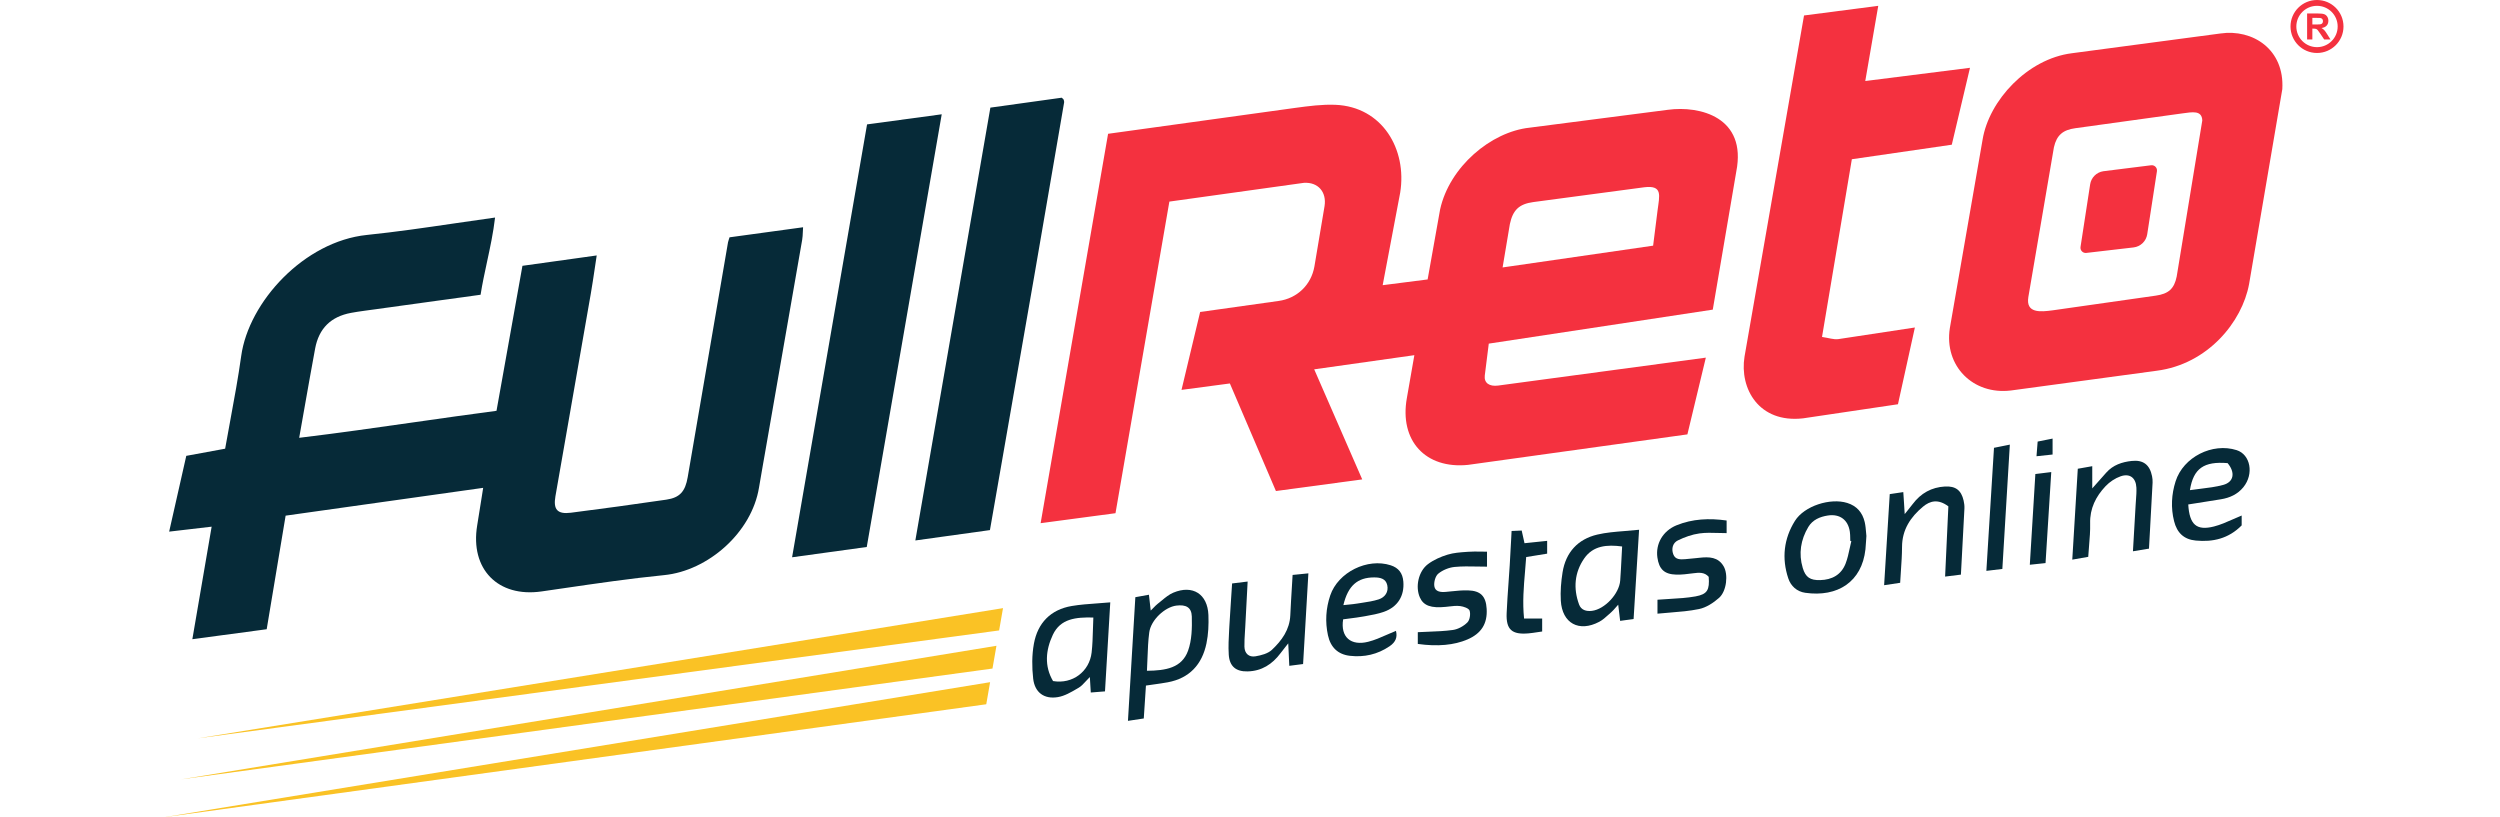
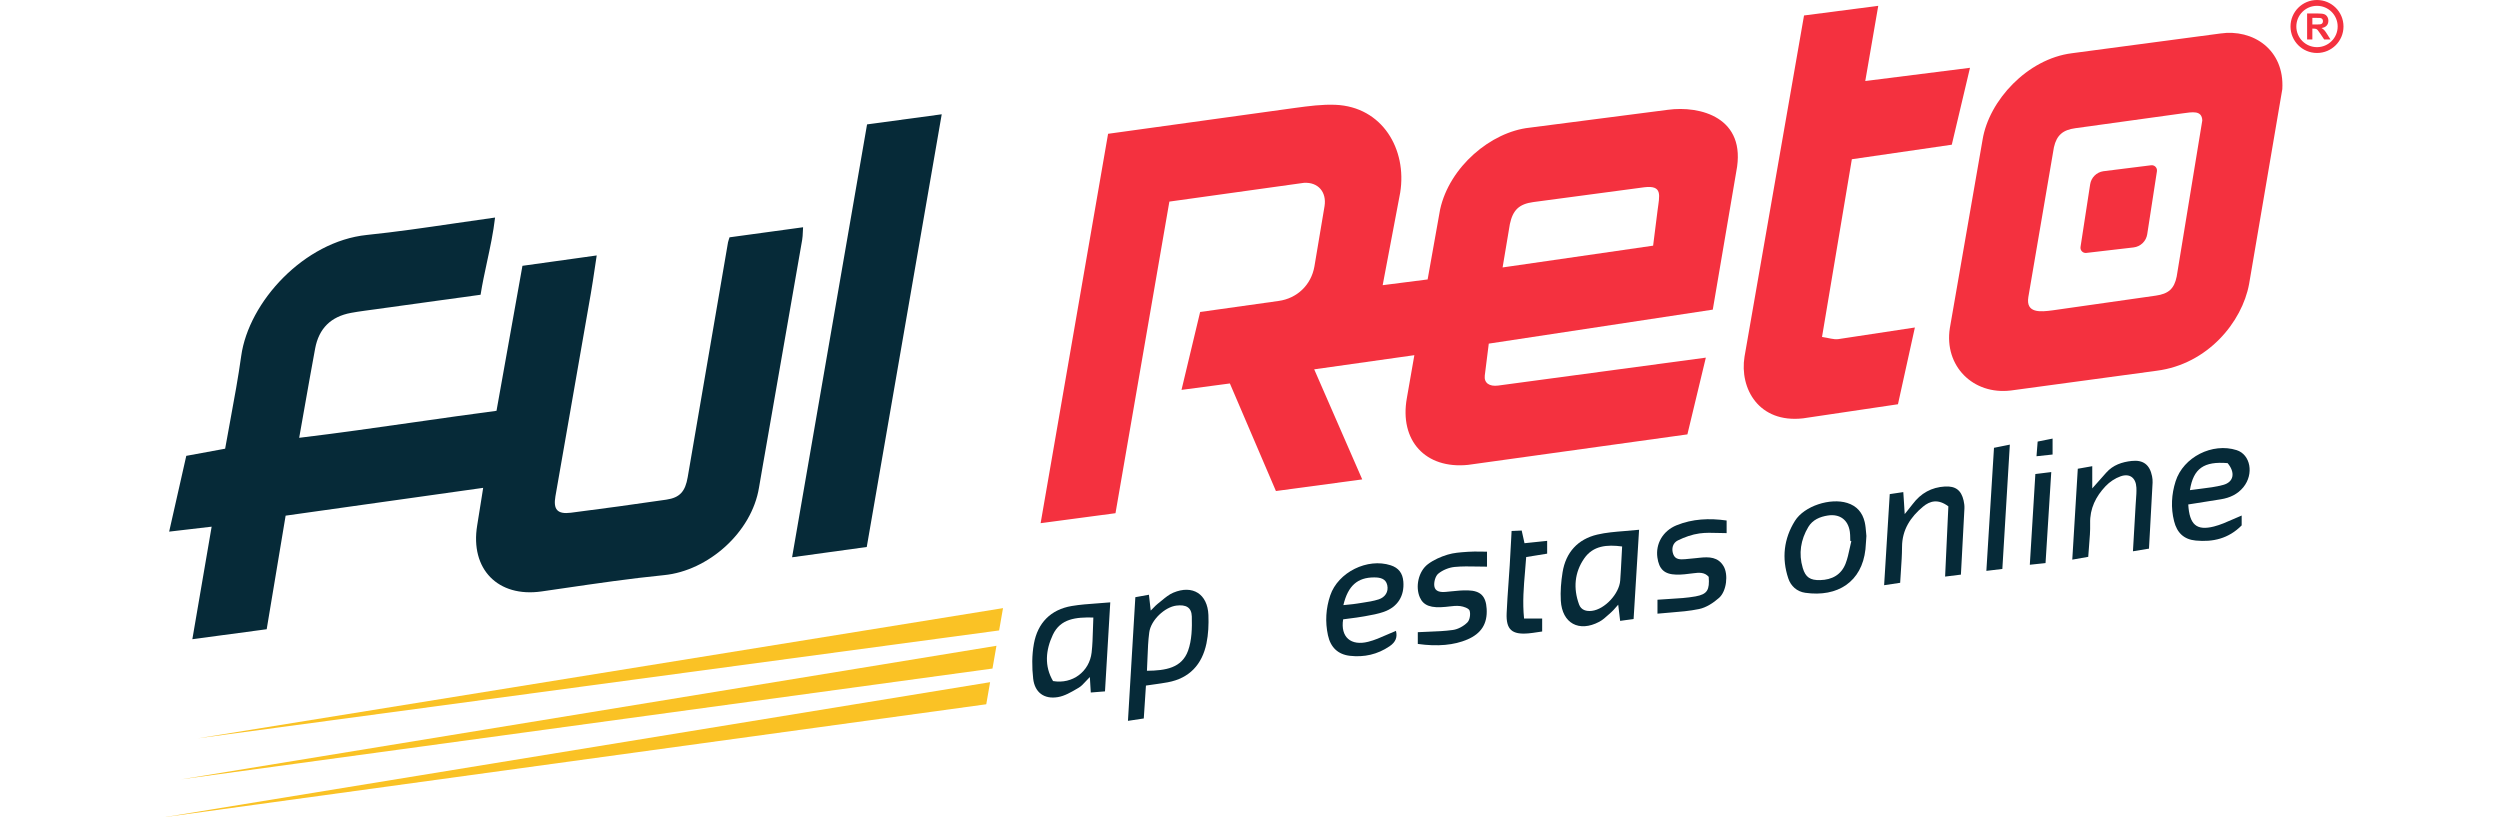
<svg xmlns="http://www.w3.org/2000/svg" width="260" height="85" viewBox="0 0 260 85" fill="none">
-   <path d="M106.22 10.745L106.222 10.745C107.637 10.548 109.031 10.354 110.417 10.161C110.442 10.184 110.464 10.202 110.482 10.217C110.512 10.242 110.534 10.261 110.552 10.281C110.557 10.285 110.561 10.29 110.566 10.295C110.592 10.323 110.619 10.352 110.628 10.387C110.632 10.402 110.636 10.417 110.641 10.433C110.66 10.506 110.68 10.581 110.669 10.65L110.293 12.846C109.389 18.121 108.486 23.395 107.57 28.668C106.466 35.019 105.357 41.371 104.242 47.749C103.813 50.205 103.383 52.664 102.953 55.13C101.364 55.352 99.781 55.571 98.135 55.8L98.131 55.8C97.179 55.933 96.205 56.068 95.196 56.208C95.716 53.209 96.234 50.217 96.752 47.228L96.862 46.594C98.913 34.756 100.953 22.985 102.999 11.193C104.087 11.042 105.159 10.893 106.22 10.745Z" fill="#062A38" />
  <path d="M50.249 50.736C46.889 51.208 43.592 51.673 40.307 52.136L40.28 52.139C36.761 52.635 33.256 53.129 29.705 53.628C29.243 56.396 28.781 59.17 28.311 61.991L28.31 61.994C28.12 63.134 27.929 64.282 27.736 65.44C26.23 65.643 24.717 65.846 23.159 66.054C22.13 66.192 21.082 66.333 20.004 66.478C20.407 64.131 20.796 61.862 21.186 59.584L21.187 59.577C21.459 57.99 21.732 56.399 22.011 54.774C20.506 54.951 19.156 55.108 17.592 55.29C17.921 53.831 18.242 52.413 18.56 51.007L18.561 51.004C18.832 49.803 19.102 48.611 19.373 47.408C20.651 47.172 21.888 46.945 23.158 46.712L23.415 46.664C23.59 45.67 23.773 44.68 23.955 43.694C24.367 41.465 24.776 39.25 25.085 37.023C25.865 31.392 31.631 25.105 38.157 24.434C41.182 24.123 44.194 23.682 47.268 23.231C48.659 23.027 50.064 22.821 51.487 22.625C51.303 24.212 50.974 25.734 50.648 27.248C50.404 28.381 50.161 29.508 49.98 30.654C48.122 30.91 46.278 31.164 44.441 31.417L44.433 31.419C42.232 31.722 40.041 32.023 37.85 32.327C37.402 32.389 36.957 32.454 36.511 32.538C34.415 32.927 33.165 34.146 32.772 36.259C32.385 38.345 32.016 40.434 31.635 42.592C31.465 43.556 31.293 44.534 31.115 45.532C35.142 45.048 39.128 44.478 43.125 43.907L43.125 43.907C45.95 43.504 48.781 43.099 51.637 42.723C52.53 37.731 53.419 32.767 54.334 27.644C56.254 27.377 58.188 27.107 60.208 26.825L62.058 26.566C61.986 27.038 61.918 27.493 61.852 27.936L61.852 27.937C61.718 28.837 61.592 29.689 61.444 30.537C60.751 34.524 60.053 38.511 59.356 42.498L59.355 42.508L59.355 42.509C58.824 45.543 58.293 48.578 57.764 51.613C57.525 52.987 57.965 53.501 59.369 53.324C62.685 52.903 65.996 52.447 69.304 51.963C70.709 51.757 71.268 51.105 71.521 49.627C72.915 41.495 74.311 33.364 75.708 25.234L75.714 25.197C75.728 25.113 75.756 25.03 75.796 24.912L75.796 24.912C75.818 24.848 75.843 24.773 75.872 24.681C78.349 24.341 80.872 23.997 83.52 23.635C83.508 23.811 83.501 23.971 83.495 24.122C83.482 24.428 83.47 24.691 83.425 24.95C82.406 30.812 81.383 36.673 80.359 42.534L80.353 42.571C80.074 44.168 79.795 45.765 79.517 47.362C79.453 47.727 79.389 48.092 79.324 48.457L79.324 48.458C79.192 49.204 79.06 49.95 78.938 50.698C78.178 55.388 73.634 59.362 69.073 59.812C65.559 60.162 62.058 60.673 58.559 61.184C57.813 61.293 57.066 61.403 56.319 61.51C51.792 62.159 48.877 59.193 49.627 54.644C49.791 53.675 49.941 52.709 50.107 51.643C50.153 51.349 50.2 51.047 50.249 50.736Z" fill="#062A38" />
  <path d="M90.174 12.937C87.578 27.929 84.995 42.843 82.377 57.957C83.546 57.796 84.68 57.64 85.795 57.487C87.267 57.284 88.704 57.087 90.142 56.887C91.299 50.211 92.451 43.56 93.604 36.909C95.046 28.584 96.489 20.26 97.939 11.886C95.196 12.258 92.706 12.595 90.174 12.937Z" fill="#062A38" />
  <path d="M213.469 47.27V45.613C213.29 45.649 213.122 45.682 212.962 45.714C212.588 45.789 212.256 45.854 211.916 45.923C211.897 46.172 211.879 46.4 211.86 46.63C211.84 46.888 211.819 47.149 211.796 47.449C212.301 47.395 212.733 47.349 213.182 47.301L213.469 47.27Z" fill="#062A38" />
  <path d="M206.582 59.37C207.186 59.297 207.614 59.246 208.178 59.179L208.244 59.171C208.505 54.823 208.76 50.583 209.023 46.241C208.632 46.32 208.315 46.383 208.03 46.44L207.729 46.501C207.609 46.525 207.492 46.548 207.375 46.572C207.183 49.675 206.994 52.727 206.803 55.798L206.582 59.37Z" fill="#062A38" />
  <path fill-rule="evenodd" clip-rule="evenodd" d="M227.579 52.463C227.702 54.571 228.443 55.214 230.249 54.755C230.924 54.584 231.57 54.297 232.225 54.006C232.525 53.873 232.826 53.739 233.134 53.615V54.641C231.762 56.029 230.13 56.388 228.351 56.217C227.131 56.1 226.409 55.415 226.105 54.204C225.754 52.808 225.833 51.407 226.262 50.057C227.066 47.531 230.092 46.013 232.609 46.814C234.054 47.273 234.429 49.294 233.31 50.67C232.71 51.407 231.895 51.776 230.974 51.925C230.151 52.06 229.328 52.189 228.48 52.322L228.478 52.322C228.182 52.368 227.883 52.415 227.579 52.463ZM228.838 50.834C229.652 50.735 230.448 50.639 231.213 50.431C232.335 50.127 232.484 49.13 231.67 48.164C229.217 47.963 228.114 48.701 227.751 50.975C228.116 50.921 228.479 50.877 228.838 50.834Z" fill="#062A38" />
  <path fill-rule="evenodd" clip-rule="evenodd" d="M170.464 55.095C170.261 58.389 170.079 61.347 169.894 64.375C169.402 64.443 168.979 64.503 168.495 64.571L168.359 63.427C168.338 63.258 168.317 63.08 168.294 62.887C168.19 63.002 168.1 63.105 168.018 63.198C167.857 63.383 167.728 63.532 167.58 63.661C167.489 63.741 167.398 63.823 167.308 63.906L167.307 63.906L167.306 63.907C166.995 64.189 166.682 64.475 166.323 64.666C164.223 65.78 162.463 64.829 162.325 62.471C162.268 61.494 162.352 60.489 162.507 59.519C162.843 57.444 164.095 56.073 166.116 55.597C167.026 55.383 167.966 55.308 168.981 55.227C169.458 55.19 169.951 55.15 170.464 55.095ZM168.702 56.833C167.121 56.621 165.679 56.743 164.753 58.085C163.748 59.538 163.609 61.195 164.223 62.865C164.438 63.452 164.978 63.601 165.565 63.528C166.893 63.362 168.398 61.757 168.501 60.375C168.556 59.638 168.594 58.898 168.634 58.111L168.634 58.11V58.11C168.655 57.699 168.677 57.276 168.702 56.833Z" fill="#062A38" />
  <path fill-rule="evenodd" clip-rule="evenodd" d="M119.178 71.299C119.108 72.382 119.034 73.499 118.953 74.721C118.434 74.799 117.962 74.87 117.307 74.968C117.437 72.81 117.563 70.685 117.69 68.565C117.818 66.416 117.946 64.272 118.076 62.108C118.546 62.023 118.967 61.947 119.488 61.852C119.497 61.926 119.505 61.999 119.513 62.071C119.527 62.191 119.541 62.31 119.554 62.429C119.568 62.55 119.582 62.672 119.596 62.797L119.599 62.823L119.599 62.824L119.634 63.138C119.647 63.254 119.661 63.374 119.675 63.501C119.78 63.398 119.872 63.304 119.955 63.217L119.956 63.217C120.117 63.051 120.25 62.913 120.398 62.797C120.538 62.69 120.676 62.575 120.814 62.46C121.199 62.141 121.587 61.819 122.03 61.635C124.043 60.793 125.588 61.779 125.675 63.957C125.713 64.943 125.672 65.956 125.471 66.918C125.015 69.104 123.709 70.538 121.444 70.959C120.971 71.046 120.495 71.112 119.982 71.184C119.725 71.22 119.458 71.257 119.178 71.299ZM119.282 69.761C121.24 69.742 122.907 69.468 123.557 67.678C123.953 66.584 123.98 65.307 123.948 64.117C123.921 63.156 123.331 62.857 122.34 62.982C121.15 63.132 119.697 64.471 119.523 65.766C119.406 66.641 119.373 67.528 119.338 68.456C119.323 68.882 119.306 69.316 119.282 69.761Z" fill="#062A38" />
  <path fill-rule="evenodd" clip-rule="evenodd" d="M115.256 66.223C115.325 65.052 115.395 63.867 115.468 62.645C115.005 62.687 114.557 62.719 114.121 62.75C113.196 62.816 112.323 62.879 111.465 63.023C109.262 63.395 107.917 64.796 107.526 66.947C107.312 68.126 107.314 69.381 107.45 70.576C107.613 72.021 108.594 72.741 110.025 72.499C110.718 72.382 111.38 71.995 112.01 71.626C112.068 71.592 112.126 71.558 112.184 71.524C112.446 71.372 112.661 71.138 112.916 70.86L112.917 70.859L112.917 70.859L112.918 70.858C113.046 70.718 113.184 70.567 113.344 70.41C113.367 70.804 113.386 71.116 113.405 71.423L113.406 71.433C113.418 71.625 113.429 71.815 113.442 72.021C113.833 71.989 114.183 71.962 114.532 71.934L114.919 71.904C115.031 70.031 115.139 68.208 115.249 66.351L115.256 66.223ZM109.495 66.021C110.286 64.34 111.88 64.174 113.708 64.223C113.689 64.642 113.677 65.048 113.666 65.442V65.443L113.666 65.443L113.666 65.444L113.666 65.444L113.666 65.445C113.642 66.285 113.619 67.078 113.529 67.863C113.295 69.854 111.532 71.174 109.517 70.831C108.596 69.275 108.749 67.607 109.495 66.021Z" fill="#062A38" />
  <path fill-rule="evenodd" clip-rule="evenodd" d="M142.286 66.746C140.496 67.195 139.391 66.266 139.687 64.411C139.917 64.379 140.147 64.349 140.376 64.32C140.864 64.258 141.348 64.196 141.827 64.109C141.874 64.101 141.921 64.092 141.968 64.084L142.022 64.074L142.023 64.074C142.668 63.959 143.32 63.843 143.932 63.626C145.366 63.12 146.069 61.969 145.947 60.483C145.877 59.606 145.45 59.055 144.635 58.791C142.215 58.004 139.163 59.508 138.345 61.923C137.889 63.273 137.805 64.666 138.106 66.062C138.38 67.333 139.154 68.064 140.396 68.205C141.879 68.371 143.253 68.066 144.513 67.213C145.168 66.771 145.344 66.249 145.179 65.608C144.862 65.736 144.555 65.871 144.252 66.005C143.593 66.297 142.954 66.579 142.286 66.746ZM140.235 62.88C140.071 62.896 139.898 62.912 139.711 62.933C140.192 60.899 141.194 60.054 142.905 60.051C143.535 60.049 144.122 60.171 144.274 60.853C144.434 61.564 144.035 62.121 143.389 62.333C142.835 62.513 142.252 62.601 141.67 62.689C141.496 62.715 141.322 62.741 141.148 62.77C140.859 62.819 140.566 62.848 140.235 62.88Z" fill="#062A38" />
  <path d="M203.934 59.761C203.35 59.834 202.916 59.889 202.291 59.965C202.374 58.167 202.456 56.412 202.535 54.708L202.63 52.661C201.571 51.865 200.726 52.08 199.985 52.699C198.692 53.78 197.818 55.092 197.812 56.879C197.81 57.696 197.754 58.512 197.696 59.356V59.357L197.696 59.358C197.668 59.768 197.64 60.184 197.617 60.611C197.082 60.693 196.612 60.763 195.949 60.861C196.08 58.736 196.208 56.663 196.336 54.584L196.533 51.388L196.659 51.369L196.66 51.369L196.665 51.368C197.077 51.307 197.471 51.25 197.943 51.178C197.955 51.372 197.967 51.547 197.978 51.71C197.993 51.93 198.006 52.129 198.019 52.327C198.038 52.634 198.057 52.938 198.089 53.465C198.219 53.303 198.334 53.161 198.438 53.032C198.627 52.798 198.783 52.606 198.931 52.409C199.77 51.295 200.879 50.676 202.272 50.597C203.38 50.535 203.969 50.983 204.216 52.058C204.276 52.319 204.312 52.599 204.301 52.865C204.222 54.415 204.139 55.965 204.052 57.561L204.034 57.904C204.013 58.285 203.993 58.669 203.972 59.057L203.961 59.257C203.952 59.424 203.943 59.592 203.934 59.761Z" fill="#062A38" />
  <path d="M217.595 50.793V48.484C217.264 48.542 216.99 48.591 216.74 48.635L216.471 48.683C216.384 48.698 216.299 48.714 216.214 48.728L216.09 48.75C215.986 50.447 215.885 52.12 215.784 53.802C215.696 55.254 215.608 56.713 215.517 58.202L215.671 58.175C216.273 58.07 216.707 57.994 217.176 57.911C217.201 57.52 217.232 57.141 217.263 56.768L217.263 56.766L217.263 56.765V56.765C217.33 55.966 217.393 55.203 217.375 54.44C217.334 52.881 217.969 51.629 218.985 50.556C219.403 50.117 219.968 49.739 220.539 49.538C221.495 49.201 222.133 49.69 222.185 50.709C222.206 51.125 222.174 51.545 222.143 51.964L222.143 51.965L222.143 51.965C222.13 52.13 222.118 52.295 222.109 52.46C222.061 53.286 222.013 54.112 221.964 54.965L221.96 55.033C221.916 55.774 221.872 56.535 221.826 57.333C222.407 57.237 222.87 57.161 223.345 57.083L223.494 57.059C223.507 56.814 223.521 56.571 223.534 56.329C223.557 55.904 223.581 55.482 223.604 55.063C223.696 53.408 223.785 51.8 223.869 50.19C223.882 49.967 223.855 49.739 223.812 49.519C223.575 48.337 222.899 47.808 221.699 47.938C220.696 48.047 219.759 48.356 219.056 49.147C218.991 49.22 218.926 49.294 218.86 49.367L218.595 49.667L218.593 49.668C218.301 49.998 217.984 50.356 217.595 50.793Z" fill="#062A38" />
-   <path d="M129.643 60.494L129.646 60.494L129.755 60.481C129.668 62.116 129.586 63.669 129.505 65.223C129.495 65.4 129.484 65.578 129.473 65.756L129.473 65.757C129.442 66.255 129.41 66.753 129.42 67.249C129.434 67.966 129.89 68.371 130.567 68.257C131.164 68.156 131.859 67.977 132.278 67.583C133.299 66.621 134.127 65.492 134.192 63.981C134.234 63.041 134.292 62.102 134.352 61.114L134.352 61.113L134.352 61.108L134.353 61.1C134.379 60.675 134.405 60.241 134.431 59.793L134.739 59.763C135.144 59.722 135.549 59.682 136.072 59.628C135.963 61.501 135.856 63.339 135.748 65.18C135.672 66.467 135.597 67.757 135.521 69.06C135.029 69.123 134.605 69.177 134.087 69.245C134.077 69.043 134.068 68.848 134.059 68.652C134.033 68.118 134.008 67.581 133.978 66.909C133.868 67.049 133.77 67.172 133.68 67.285C133.481 67.536 133.323 67.735 133.171 67.939C132.316 69.082 131.216 69.791 129.752 69.826C128.543 69.856 127.87 69.305 127.791 68.088C127.737 67.236 127.784 66.376 127.831 65.521L127.831 65.52C127.839 65.386 127.846 65.251 127.853 65.117C127.906 64.162 127.97 63.208 128.036 62.218L128.036 62.217L128.037 62.216C128.07 61.715 128.105 61.204 128.138 60.679C128.669 60.615 129.086 60.563 129.643 60.494Z" fill="#062A38" />
  <path fill-rule="evenodd" clip-rule="evenodd" d="M194.068 56.307C194.079 56.135 194.09 55.949 194.105 55.741C194.093 55.639 194.084 55.523 194.074 55.398C194.048 55.069 194.017 54.677 193.931 54.299C193.7 53.31 193.108 52.615 192.111 52.306C190.357 51.757 187.649 52.612 186.674 54.171C185.514 56.024 185.286 58.066 185.981 60.149C186.247 60.953 186.875 61.526 187.749 61.651C191.117 62.129 193.635 60.511 194.007 57.124C194.035 56.868 194.05 56.61 194.068 56.308L194.068 56.307ZM192.432 56.252C192.467 56.263 192.502 56.271 192.538 56.282C192.477 56.526 192.424 56.773 192.371 57.02C192.256 57.559 192.141 58.097 191.945 58.604C191.492 59.78 190.525 60.301 189.295 60.331C188.268 60.356 187.779 60.051 187.486 59.068C187.04 57.575 187.271 56.13 188.067 54.801C188.512 54.06 189.27 53.74 190.099 53.612C191.345 53.422 192.209 54.068 192.385 55.309C192.415 55.523 192.42 55.74 192.424 55.958V55.958C192.424 55.988 192.425 56.018 192.425 56.048C192.426 56.076 192.427 56.105 192.428 56.133C192.429 56.173 192.43 56.212 192.432 56.252Z" fill="#062A38" />
  <path d="M147.451 66.969V65.747C147.815 65.728 148.175 65.714 148.53 65.7C149.409 65.667 150.264 65.634 151.107 65.516C151.642 65.44 152.223 65.117 152.609 64.731C152.862 64.479 152.954 63.87 152.84 63.509C152.761 63.262 152.212 63.075 151.854 63.031C151.467 62.983 151.064 63.031 150.665 63.079C150.566 63.09 150.467 63.102 150.368 63.113C148.823 63.27 148.041 62.99 147.663 62.127C147.182 61.029 147.506 59.427 148.505 58.672C149.1 58.224 149.831 57.903 150.55 57.683C151.179 57.491 151.858 57.443 152.526 57.397L152.696 57.385C153.127 57.353 153.56 57.36 154.017 57.367C154.222 57.37 154.432 57.374 154.649 57.374V58.933C154.308 58.933 153.969 58.926 153.634 58.919C152.838 58.904 152.057 58.888 151.284 58.962C150.689 59.02 150.037 59.286 149.581 59.661C149.276 59.91 149.108 60.549 149.171 60.967C149.257 61.543 149.831 61.605 150.368 61.556C150.539 61.541 150.71 61.523 150.882 61.505C151.475 61.444 152.071 61.382 152.663 61.399C153.994 61.434 154.537 62.01 154.613 63.324C154.703 64.862 154.057 65.886 152.604 66.508C151.237 67.094 149.507 67.26 147.451 66.969Z" fill="#062A38" />
  <path d="M179.569 55.445V54.133C177.76 53.875 176.021 53.957 174.359 54.63C172.925 55.22 172.173 56.562 172.368 57.977C172.54 59.201 173.094 59.731 174.343 59.761C174.914 59.774 175.493 59.699 176.064 59.624L176.095 59.62C176.69 59.544 177.265 59.487 177.705 59.989C177.806 61.339 177.58 61.801 176.331 62.026C175.458 62.183 174.566 62.235 173.646 62.288C173.229 62.312 172.806 62.336 172.377 62.371V63.821C172.812 63.778 173.245 63.743 173.675 63.709C174.706 63.626 175.717 63.546 176.7 63.341C177.45 63.186 178.194 62.697 178.781 62.178C179.574 61.477 179.753 59.745 179.259 58.897C178.683 57.911 177.738 57.903 176.76 58.006C176.652 58.018 176.543 58.029 176.434 58.041C176.048 58.082 175.662 58.123 175.275 58.153C174.769 58.191 174.226 58.224 174.014 57.629C173.811 57.059 173.968 56.464 174.492 56.206C175.196 55.861 175.975 55.581 176.749 55.475C177.385 55.388 178.036 55.408 178.697 55.428C178.986 55.436 179.276 55.445 179.569 55.445Z" fill="#062A38" />
  <path d="M157.205 55.222C157.615 55.203 157.911 55.19 158.256 55.176C158.3 55.374 158.342 55.56 158.384 55.751C158.435 55.983 158.488 56.221 158.549 56.494L159.324 56.413C159.837 56.36 160.35 56.307 160.904 56.249V57.58C160.458 57.653 160.038 57.721 159.601 57.791C159.32 57.837 159.031 57.883 158.723 57.933C158.69 58.429 158.647 58.924 158.605 59.418L158.605 59.42C158.467 61.025 158.329 62.634 158.503 64.324H160.385V65.676C160.207 65.701 160.037 65.727 159.873 65.751C159.562 65.799 159.272 65.843 158.978 65.869C157.238 66.027 156.618 65.481 156.692 63.767C156.737 62.706 156.812 61.646 156.888 60.587C156.931 59.982 156.975 59.377 157.012 58.772C157.064 57.953 157.106 57.133 157.149 56.293L157.149 56.29L157.15 56.284C157.168 55.934 157.186 55.581 157.205 55.222Z" fill="#062A38" />
  <path d="M211.101 58.734C211.235 56.553 211.366 54.412 211.497 52.262C211.557 51.278 211.617 50.292 211.677 49.299L211.891 49.273C212.356 49.216 212.781 49.164 213.331 49.095C213.223 50.829 213.116 52.527 213.009 54.22C212.918 55.664 212.828 57.104 212.736 58.56C212.622 58.573 212.509 58.585 212.398 58.597C212.284 58.609 212.17 58.621 212.055 58.633C211.902 58.649 211.746 58.666 211.581 58.683C211.43 58.699 211.271 58.716 211.101 58.734Z" fill="#062A38" />
  <path d="M197.388 42.042L187.513 43.508C182.917 44.027 180.891 40.407 181.432 37.08L187.619 1.609L195.338 0.606L193.988 8.426L204.879 7.051L202.986 15.05L192.592 16.56L189.49 35.043C190.188 35.143 190.704 35.333 191.182 35.268L199.148 34.059L197.388 42.042Z" fill="#F4313F" />
  <path d="M216.375 25.679C216.318 26.034 216.616 26.345 216.974 26.304L221.889 25.733C222.617 25.648 223.2 25.087 223.311 24.362L224.321 17.809C224.377 17.446 224.065 17.133 223.702 17.189L218.738 17.809C218.038 17.916 217.488 18.464 217.377 19.163L216.375 25.679Z" fill="#F4313F" />
  <path fill-rule="evenodd" clip-rule="evenodd" d="M237.36 9.271C237.604 5.145 234.291 2.991 230.92 3.483L215.48 5.536C210.854 6.117 206.851 10.447 206.188 14.531L202.782 34.133C202.176 38.056 205.187 41.09 209.135 40.611L224.299 38.557C229.608 37.873 233.18 33.486 233.905 29.54L237.36 9.271ZM229.038 12.527V12.528L226.376 28.758C226.118 30.043 225.515 30.558 224.204 30.746L213.492 32.272C212.203 32.447 210.671 32.596 210.947 30.898L213.608 15.316C213.896 14.045 214.556 13.508 215.83 13.334L226.955 11.794C228.006 11.656 228.995 11.441 229.038 12.527Z" fill="#F4313F" />
  <path fill-rule="evenodd" clip-rule="evenodd" d="M115.24 13.915L108.225 54.41L116.011 53.373L121.614 20.966L135.607 19.015C137.093 18.923 137.984 19.982 137.753 21.438L136.699 27.712C136.362 29.638 134.896 31.031 132.986 31.297L124.814 32.446L122.877 40.548L127.907 39.88L132.696 51.067L141.672 49.858L136.677 38.411L147.093 36.938L146.314 41.395C145.521 45.812 148.234 48.794 152.669 48.348L175.489 45.176L177.407 37.194L155.793 40.1C154.902 40.214 154.326 39.834 154.416 39.06L154.833 35.737L178.129 32.202L180.573 17.844C181.692 12.189 176.794 10.968 173.461 11.419L159.068 13.279C155.057 13.714 150.749 17.343 149.771 21.783L148.473 29.062L143.798 29.659L145.621 20.029C146.345 15.523 143.763 11.104 138.886 10.9C137.5 10.843 136.101 11.032 134.711 11.219L115.24 13.915ZM172.389 21.86L171.925 25.549L156.27 27.814L157.026 23.304C157.341 21.827 157.995 21.218 159.467 21.015L170.997 19.477C172.948 19.236 172.586 20.33 172.389 21.86Z" fill="#F4313F" />
  <path d="M104.313 63.246L20.555 76.788L103.909 65.565L104.313 63.246Z" fill="#FAC225" />
  <path d="M103.631 67.161L18.829 81.053L103.218 69.529L103.631 67.161Z" fill="#FAC225" />
  <path d="M102.971 70.946L17 84.999L102.571 73.244L102.971 70.946Z" fill="#FAC225" />
  <path fill-rule="evenodd" clip-rule="evenodd" d="M239.939 1.403V4.107H240.485V2.978H240.596C240.721 2.978 240.813 2.989 240.871 3.009C240.928 3.029 240.983 3.067 241.035 3.122C241.086 3.176 241.182 3.308 241.322 3.519L241.717 4.107H242.37L242.04 3.579C241.91 3.369 241.806 3.223 241.728 3.14C241.652 3.058 241.555 2.982 241.437 2.914C241.674 2.879 241.853 2.796 241.972 2.665C242.091 2.532 242.151 2.364 242.151 2.161C242.151 2.001 242.111 1.859 242.033 1.735C241.954 1.611 241.849 1.525 241.717 1.477C241.587 1.427 241.377 1.403 241.088 1.403H239.939ZM240.889 2.546H240.485V1.86H240.911C241.133 1.86 241.265 1.863 241.31 1.87C241.398 1.884 241.466 1.92 241.514 1.976C241.564 2.032 241.588 2.105 241.588 2.196C241.588 2.277 241.57 2.345 241.533 2.399C241.496 2.453 241.445 2.491 241.38 2.513C241.315 2.535 241.151 2.546 240.889 2.546Z" fill="#F4313F" />
  <path fill-rule="evenodd" clip-rule="evenodd" d="M243.723 2.755C243.723 4.277 242.489 5.51 240.968 5.51C239.446 5.51 238.213 4.277 238.213 2.755C238.213 1.233 239.446 0 240.968 0C242.489 0 243.723 1.233 243.723 2.755ZM243.117 2.755C243.117 3.942 242.155 4.904 240.968 4.904C239.781 4.904 238.819 3.942 238.819 2.755C238.819 1.568 239.781 0.606 240.968 0.606C242.155 0.606 243.117 1.568 243.117 2.755Z" fill="#F4313F" />
</svg>